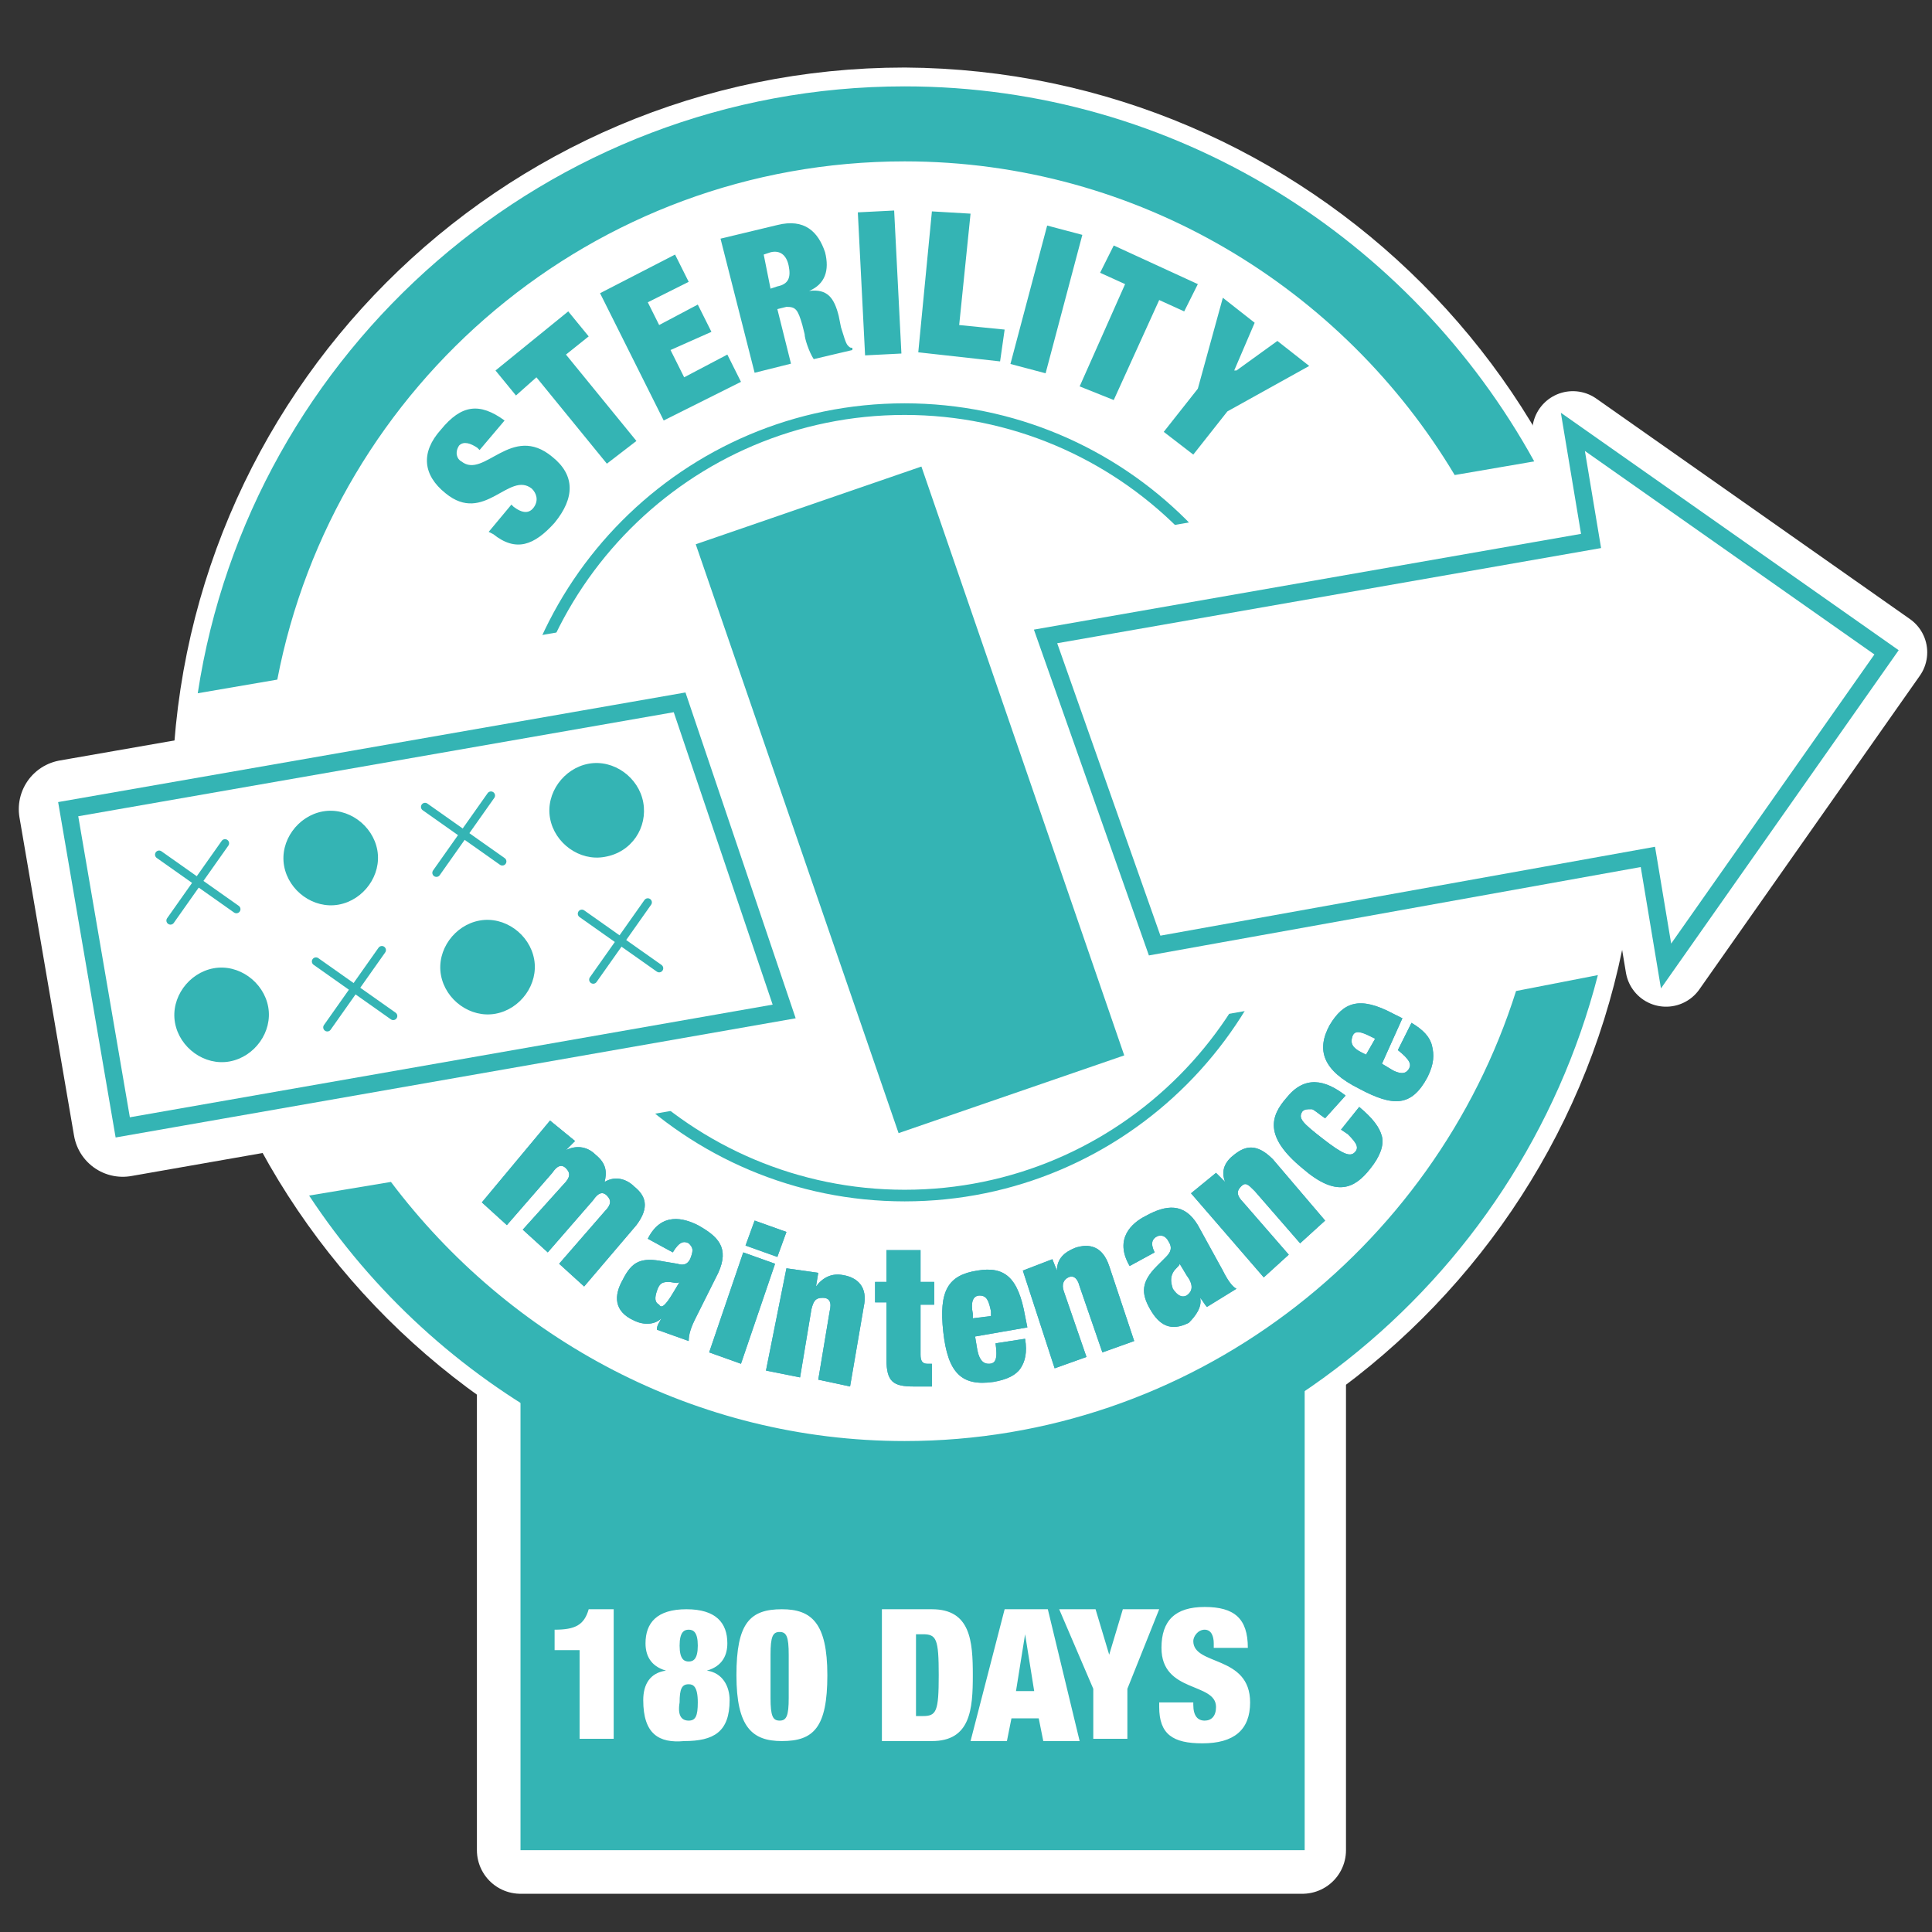
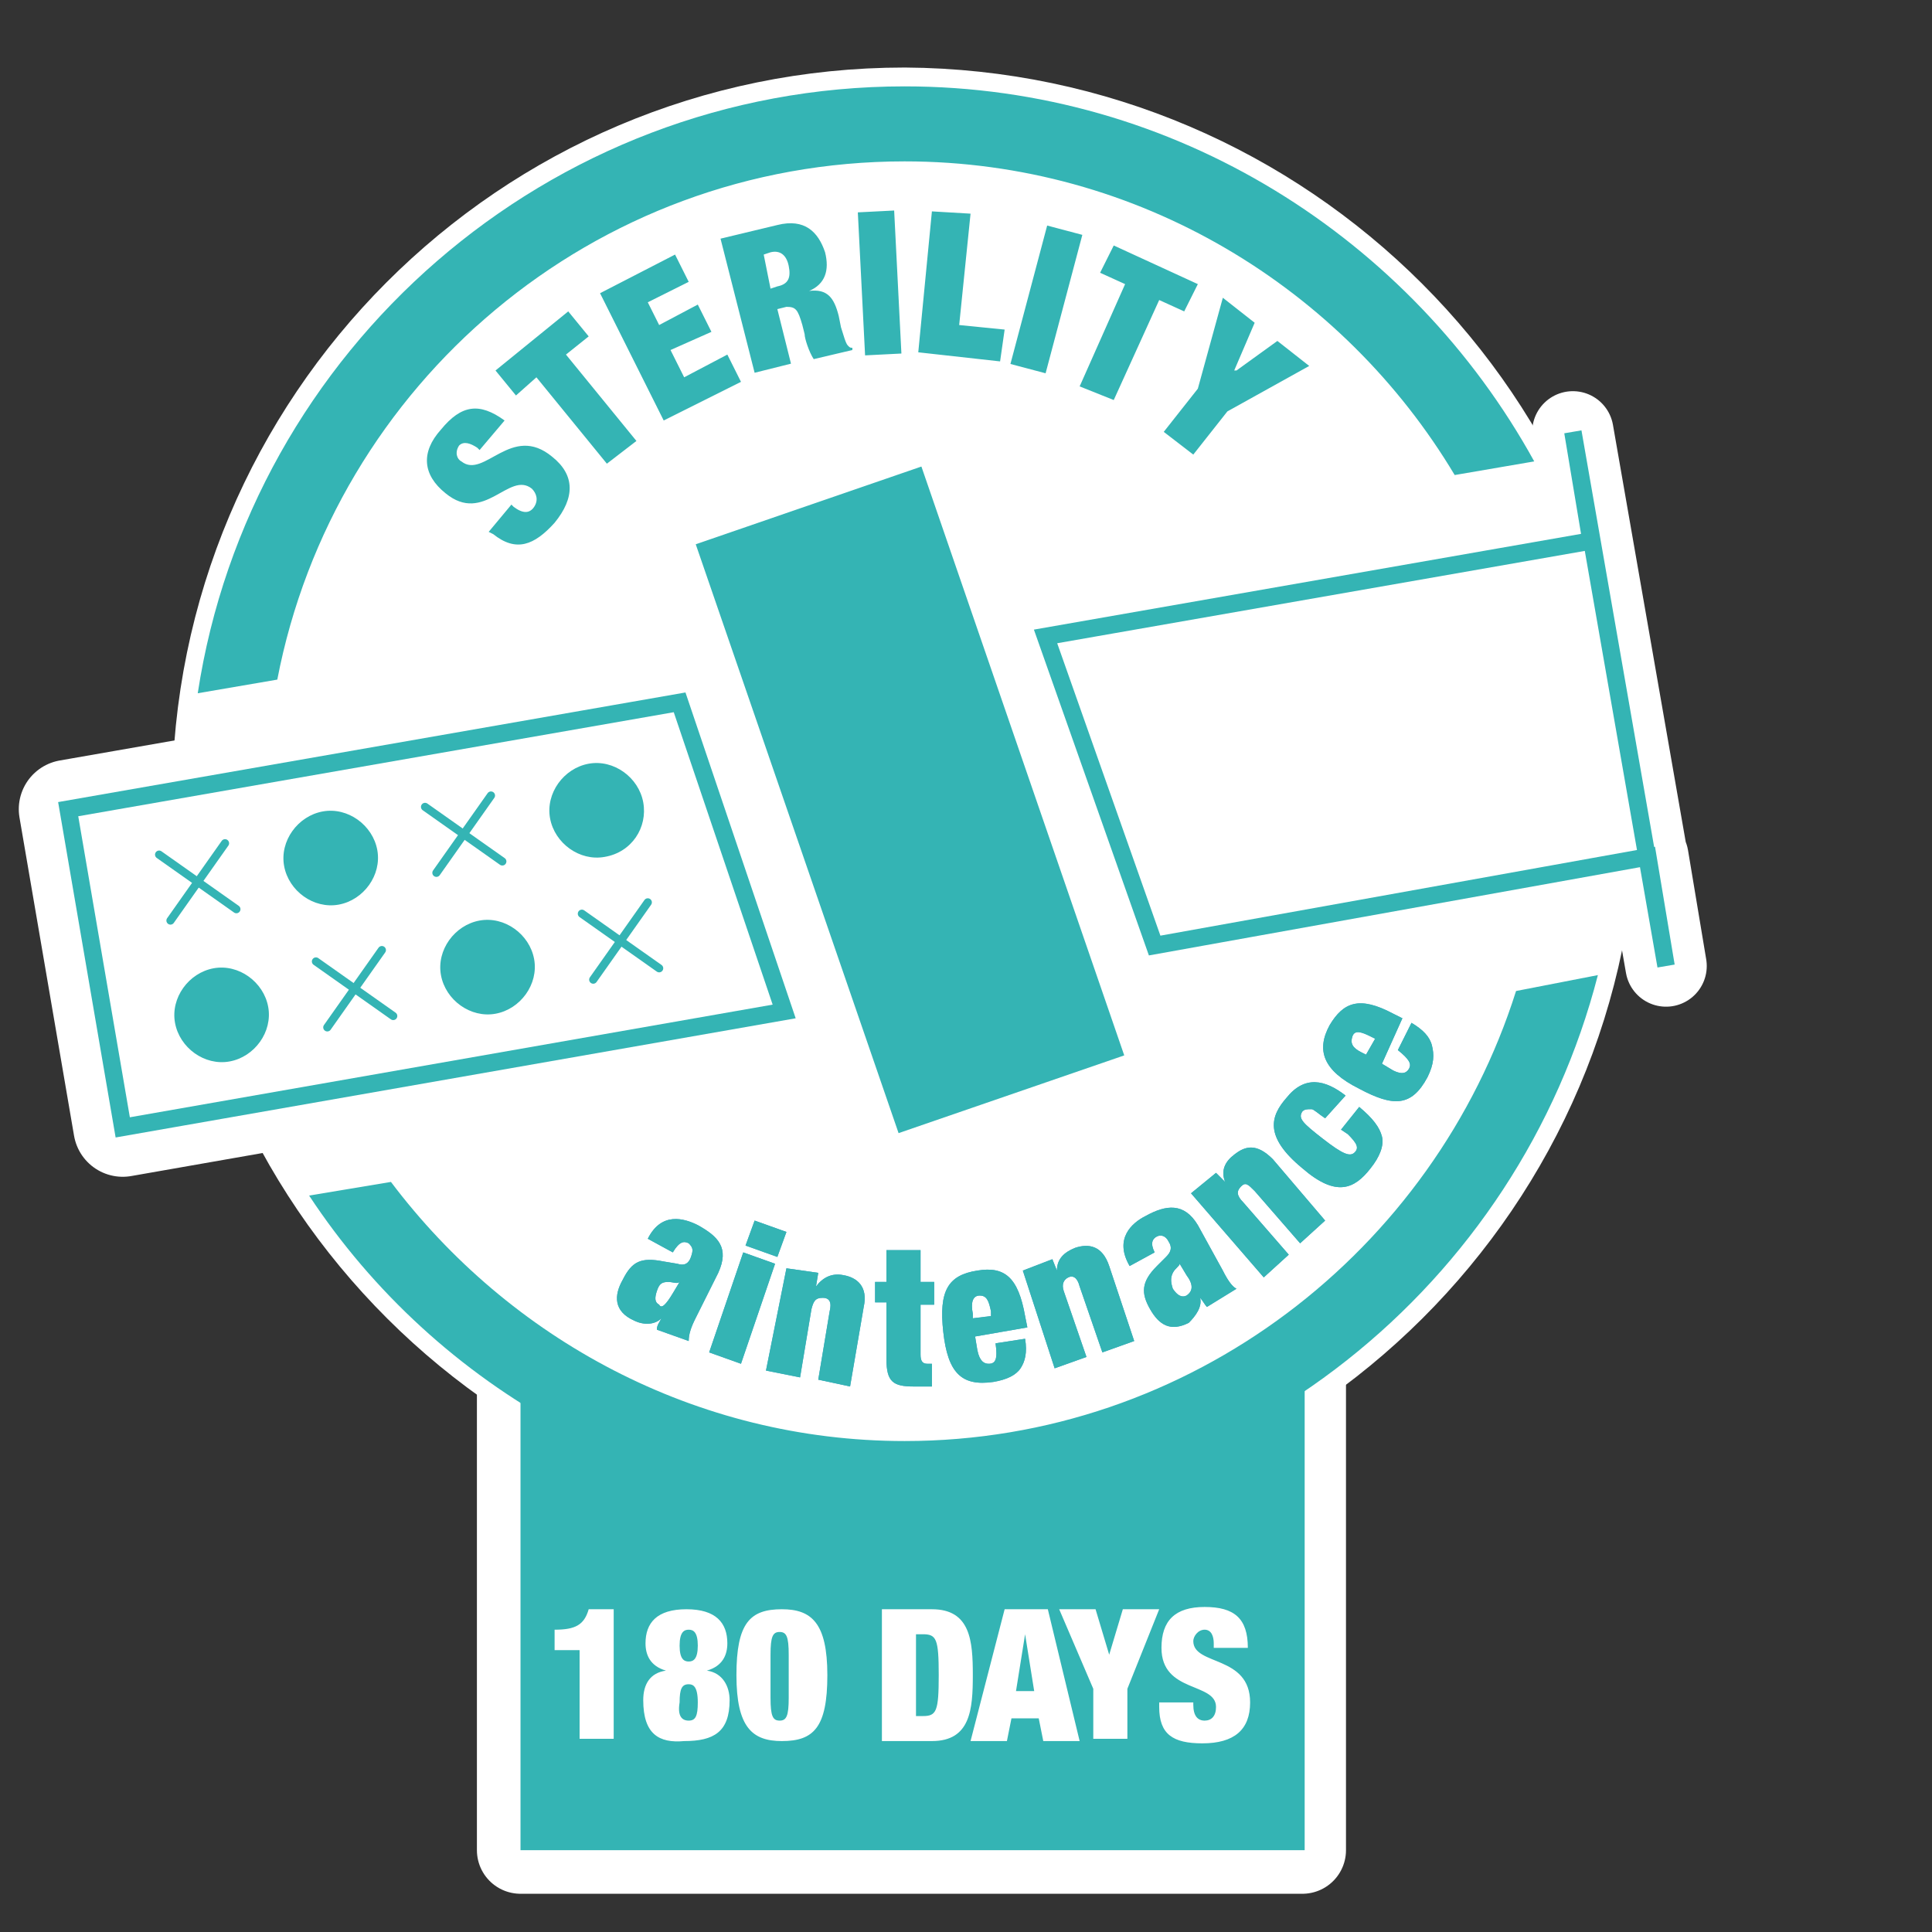
<svg xmlns="http://www.w3.org/2000/svg" xmlns:xlink="http://www.w3.org/1999/xlink" viewBox="0 0 85 85">
  <rect x="0" y="0" width="85" height="85" fill="#333333" stroke="none" />
  <style>.T{stroke-miterlimit:10}.U{fill:#fff}.V{fill:none}.W{stroke:#fff}.X{stroke-linejoin:round}.Y{stroke:#34b4b4}.Z{fill:#34b4b4}.a{stroke-linecap:round}.b{stroke-width:.767}</style>
  <path d="M22.9 60.5v20.9h34.4V58.5" class="U" />
  <path d="M22.9 60.5v20.9h34.4V58.5" stroke-width="3.836" class="T V W X a" />
  <path d="M69.6 35.3C69.6 51.7 56.2 65 39.8 65S10 51.7 10 35.2C10 18.8 23.3 5.4 39.8 5.4c16.4.1 29.8 13.4 29.8 29.9" class="U" />
  <path d="M69.6 35.3C69.6 51.7 56.2 65 39.8 65S10 51.7 10 35.2C10 18.8 23.3 5.4 39.8 5.4c16.4.1 29.8 13.4 29.8 29.9z" stroke-width="4.858" class="T V W" />
  <use xlink:href="#B" class="U" />
  <use xlink:href="#B" stroke-width="3.58" class="T V W X" />
  <path d="M29.9 30.9L3 35.6l2.4 14 29.1-5.1z" class="U" />
  <g class="T V">
    <path d="M29.9 30.9L3 35.6l2.4 14 29.1-5.1z" stroke-width="4.347" class="W X" />
-     <path d="M57.1,35.3c0,9.5-7.7,17.3-17.3,17.3c-9.5,0-17.3-7.7-17.3-17.3c0-9.5,7.7-17.3,17.3-17.3      C49.3,18,57.1,25.7,57.1,35.3z" stroke-width=".511" class="Y" />
  </g>
  <path d="M12.72 29.874l49.654-8.639 3.702 21.28-49.654 8.639z" class="U" />
  <use xlink:href="#B" class="T V Y b" />
  <g class="Z">
    <use xlink:href="#C" />
    <use xlink:href="#C" x="4.8" y="-6.9" />
    <use xlink:href="#C" x="11.7" y="-2.1" />
    <path d="M26.6 37.7c-1.1.2-2.2-.6-2.4-1.7s.6-2.2 1.7-2.4 2.2.6 2.4 1.7-.5 2.2-1.7 2.4" />
  </g>
  <g class="V T Y">
    <g stroke-width=".359" class="X a">
      <path d="M7 37.6l3.4 2.4" />
      <path d="M7.5 40.5l2.4-3.4m8.8-1.6l3.4 2.4" />
      <path d="M19.2 38.4l2.4-3.4m-7.7 7.3l3.4 2.4" />
      <path d="M14.4 45.2l2.4-3.4m8.8-1.6l3.4 2.4" />
      <path d="M26.1 43.1l2.4-3.4" />
    </g>
    <path d="M29.9 30.9L3 35.6l2.4 14 29.1-5.1z" class="b" />
  </g>
  <g class="Z">
    <path d="M30.61 23.946l9.928-3.42 8.924 25.907-9.928 3.42zM21.1 19.8l-.1-.1c-.3-.2-.6-.3-.8-.1-.2.3-.1.6.1.7 1 .8 2.2-1.7 4-.2 1 .8 1 1.8.1 2.9-.9 1-1.7 1.3-2.7.5l-.2-.1 1-1.2.1.1c.4.3.7.3.9 0s.1-.6-.1-.8c-1-.8-2.1 1.6-3.8.2-1-.8-1.1-1.8-.2-2.8.9-1.1 1.7-1.2 2.8-.4l-1.1 1.3zm2.5-3.2l-.9.8-.9-1.1 3.2-2.6.9 1.1-1 .8 3.1 3.8-1.3 1zm2.8-3.7l3.3-1.7.6 1.2-1.8.9.5 1 1.7-.9.6 1.2-1.8.8.6 1.2 1.9-1 .6 1.2-3.4 1.7zm5.3-2.4l2.5-.6c1.2-.3 1.8.3 2.1 1.2.2.8 0 1.4-.7 1.7h0c.8-.1 1.1.3 1.3 1.1l.1.5c.1.3.2.7.3.8s.1.1.2.1v.1l-1.7.4c-.2-.3-.4-.9-.4-1.1l-.1-.4c-.2-.7-.3-.8-.7-.8l-.4.1.6 2.4-1.6.4-1.5-5.9zm2.2 2.2l.3-.1c.5-.1.6-.4.5-.9s-.4-.7-.8-.6l-.3.1.3 1.5zm3.841-3.357l1.598-.081.319 6.292-1.598.081zM41 9.3l1.7.1-.5 4.9 2 .2-.2 1.4-3.6-.4zm3.455 6.713l1.616-6.09 1.547.41-1.616 6.09zM49.5 12.5l-1.1-.5.6-1.2 3.7 1.7-.6 1.2-1.1-.5-2 4.4-1.5-.6zm3.2 4.6l1.1-4 1.4 1.1-.9 2.1h.1l1.8-1.3 1.4 1.1-3.6 2-1.5 1.9-1.3-1zM22.9 60.5v20.9h34.5V59.7s-9.5 5.4-17 5.4c-7.6 0-17.5-4.6-17.5-4.6" />
    <path d="M66.7 43.6C63.1 55 52.4 63.4 39.8 63.4c-9.2 0-17.4-4.5-22.6-11.4l-3.6.6c5.6 8.5 15.3 14 26.2 14 14.7 0 27-10.1 30.5-23.7l-3.6.7" />
  </g>
  <g fill="#45a0c9">
    <use xlink:href="#D" />
    <use xlink:href="#E" />
    <path d="M32.7 55.1l1.4.5-1.5 4.4-1.4-.5 1.5-4.4zm.5-1.4l1.4.5-.4 1.1-1.4-.5.4-1.1z" />
    <use xlink:href="#F" />
    <use xlink:href="#G" />
    <use xlink:href="#H" />
    <use xlink:href="#I" />
    <use xlink:href="#J" />
    <use xlink:href="#K" />
    <use xlink:href="#L" />
    <use xlink:href="#M" />
  </g>
  <g class="Z">
    <path d="M12.2 29.9c2.5-13 13.9-22.8 27.6-22.8 10.3 0 19.3 5.6 24.2 13.8l3.5-.6C62.1 10.5 51.7 3.8 39.8 3.8 24.1 3.8 11 15.4 8.7 30.5l3.5-.6z" />
    <use xlink:href="#D" />
    <use xlink:href="#E" />
    <path d="M32.7 55.1l1.4.5-1.5 4.4-1.4-.5 1.5-4.4zm.5-1.4l1.4.5-.4 1.1-1.4-.5.4-1.1z" />
    <use xlink:href="#F" />
    <use xlink:href="#G" />
    <use xlink:href="#H" />
    <use xlink:href="#I" />
    <use xlink:href="#J" />
    <use xlink:href="#K" />
    <use xlink:href="#L" />
    <use xlink:href="#M" />
  </g>
  <path d="M25.5 76.5v-3.9h-1.1v-.9c.9 0 1.3-.2 1.5-.9H27v5.7h-1.5zm2.8-1.7c0-.7.3-1.2 1-1.3h0c-.7-.2-.9-.7-.9-1.2 0-.9.5-1.5 1.8-1.5s1.8.6 1.8 1.5c0 .5-.2 1-.9 1.2h0c.7.1 1 .7 1 1.3 0 1.4-.7 1.8-2 1.8-1.1.1-1.8-.3-1.8-1.8m2 .9c.3 0 .4-.2.4-.8 0-.7-.2-.8-.4-.8-.3 0-.4.2-.4.8-.1.6.1.8.4.8m0-2.6c.2 0 .4-.1.4-.7s-.2-.7-.4-.7-.4.1-.4.7.2.7.4.7m4.1-2.3c1.3 0 2 .6 2 2.9s-.6 2.9-2 2.9c-1.3 0-2-.6-2-2.9s.6-2.9 2-2.9m-.5 3.9c0 .8.1 1 .4 1s.4-.2.4-1v-1.9c0-.8-.1-1-.4-1s-.4.2-.4 1v1.9zm4.9-3.9H41c1.7 0 1.8 1.4 1.8 2.9s-.1 2.9-1.8 2.9h-2.2v-5.8zm1.5 4.7h.3c.6 0 .7-.2.7-1.8s-.1-1.8-.7-1.8h-.3v3.6zm3.9-4.7h1.9l1.4 5.8h-1.6l-.2-1h-1.2l-.2 1h-1.6l1.5-5.8zm.9 1.1h0l-.4 2.5h.8l-.4-2.5zm3 2.4l-1.5-3.5h1.6l.6 2h0l.6-2H51l-1.4 3.5v2.2h-1.5zm5.3-1.9v-.1c0-.3-.1-.6-.4-.6s-.5.3-.5.5c0 1.1 2.5.6 2.5 2.7 0 1.2-.7 1.8-2.1 1.8-1.3 0-1.9-.4-1.9-1.6v-.2h1.5v.1c0 .5.2.7.5.7s.5-.2.5-.6c0-1.1-2.4-.6-2.4-2.6 0-1.2.6-1.8 1.9-1.8s1.9.5 1.9 1.8h-1.5z" class="U" />
  <defs>
-     <path id="B" d="M69.2 19l.8 4.8L46 28l4.8 13.6 21.7-3.9.8 4.8L83 28.7z" />
+     <path id="B" d="M69.2 19l.8 4.8L46 28l4.8 13.6 21.7-3.9.8 4.8z" />
    <path id="C" d="M10.1 46.7c-1.1.2-2.2-.6-2.4-1.7s.6-2.2 1.7-2.4 2.2.6 2.4 1.7-.6 2.2-1.7 2.4" />
-     <path id="D" d="M24.8 52.1c.3-.3.3-.5.1-.7s-.4-.1-.6.2l-2 2.3-1.1-1 3-3.6 1.1.9-.4.4h0c.4-.2.9-.2 1.3.2.5.4.5.8.4 1.2.5-.3 1-.1 1.3.2.5.4.7.9.1 1.7l-2.3 2.7-1.1-1 2-2.3c.3-.3.3-.5.1-.7s-.4-.1-.6.2l-2 2.3-1.1-1 1.8-2z" />
    <path id="E" d="M28.9 58.5c0-.2.1-.3.2-.5h0c-.3.3-.8.3-1.2.1-.9-.4-.9-1.1-.5-1.8.4-.8.8-1 1.8-.8l.6.1c.3.1.5 0 .6-.3s.1-.4-.1-.6c-.2-.1-.4-.1-.7.4l-1.1-.6c.6-1.2 1.6-.9 2.2-.6.9.5 1.4 1 .9 2.1l-1 2c-.2.4-.3.7-.3 1l-1.4-.5zm.7-1.6l.3-.5h0c-.1.1-.3 0-.5 0-.3 0-.4.1-.5.4s-.1.5.1.6c.1.2.3 0 .6-.5" />
    <path id="F" d="M34.6 55.8l1.4.2-.1.6h0c.3-.4.7-.6 1.2-.5.6.1 1.1.5.9 1.4l-.6 3.5-1.4-.3.5-3c.1-.4 0-.6-.3-.6s-.4.1-.5.5l-.5 3-1.5-.3.9-4.5z" />
    <path id="G" d="M38.5 56.4h.5V55h1.5v1.4h.6v1h-.6v2.2c0 .3.1.4.3.4h.2v1h-.8c-.9 0-1.2-.2-1.2-1.2v-2.5h-.5v-.9z" />
    <path id="H" d="M42.9 58.8l.1.6c.1.5.3.6.5.6.3 0 .4-.2.3-.9l1.3-.2c.1.6 0 1-.2 1.3s-.6.5-1.2.6c-1.4.2-2-.4-2.2-2.2s.2-2.5 1.5-2.7c1.2-.2 1.8.3 2.1 2l.1.5-2.3.4zm.7-1.1c-.1-.5-.2-.7-.5-.7s-.4.3-.3.8v.2l.8-.1v-.2z" />
    <path id="I" d="M45 55.9l1.3-.5.2.5h0c0-.5.3-.8.8-1 .6-.2 1.2-.1 1.5.8l1.1 3.3-1.4.5-1-2.9c-.1-.4-.3-.5-.5-.4s-.3.3-.2.6l1 2.9-1.4.5-1.4-4.3z" />
    <path id="J" d="M53.1 57.5c-.1-.1-.2-.3-.3-.4h0c.1.4-.2.8-.5 1.1-.8.4-1.3.1-1.7-.6s-.4-1.2.3-1.9l.4-.4c.2-.2.3-.4.1-.7-.1-.2-.3-.3-.5-.2s-.3.3-.1.7l-1.1.6c-.7-1.2.1-1.9.7-2.2.9-.5 1.7-.6 2.3.4l1.1 2c.2.4.4.7.6.8l-1.3.8zm-.9-1.4l-.3-.5h0c0 .1-.2.2-.3.4s-.1.4 0 .7c.2.3.4.4.6.3.3-.2.3-.5 0-.9" />
    <path id="K" d="M52.4 52.5l1.1-.9.4.4h0c-.2-.5 0-.9.4-1.2.5-.4 1-.5 1.7.2l2.3 2.7-1.1 1-2-2.3c-.3-.3-.4-.4-.6-.2s-.2.4.1.7l2 2.3-1.1 1-3.2-3.7z" />
    <path id="L" d="M58.3 49.2c-.3-.2-.5-.4-.6-.4-.2 0-.3 0-.4.1-.2.3 0 .5.9 1.2s1.2.8 1.4.6.1-.4-.3-.8l-.3-.2.8-1c.6.5.9.9 1 1.3s-.1.9-.5 1.4c-.7.9-1.5 1.3-3 0-1.7-1.4-1.4-2.3-.7-3.1.8-1 1.7-.8 2.6-.1l-.9 1z" />
    <path id="M" d="M60.8 46.8l.5.3c.4.2.6.1.7-.1s0-.4-.5-.8l.6-1.2c.5.3.8.6.9 1s.1.8-.2 1.4c-.7 1.3-1.5 1.3-3 .5-1.6-.8-1.9-1.7-1.3-2.8.6-1 1.3-1.3 2.8-.5l.4.2-.9 2zm-.5-1.2c-.4-.2-.7-.3-.8 0s0 .5.4.7l.2.1.4-.7-.2-.1z" />
  </defs>
</svg>